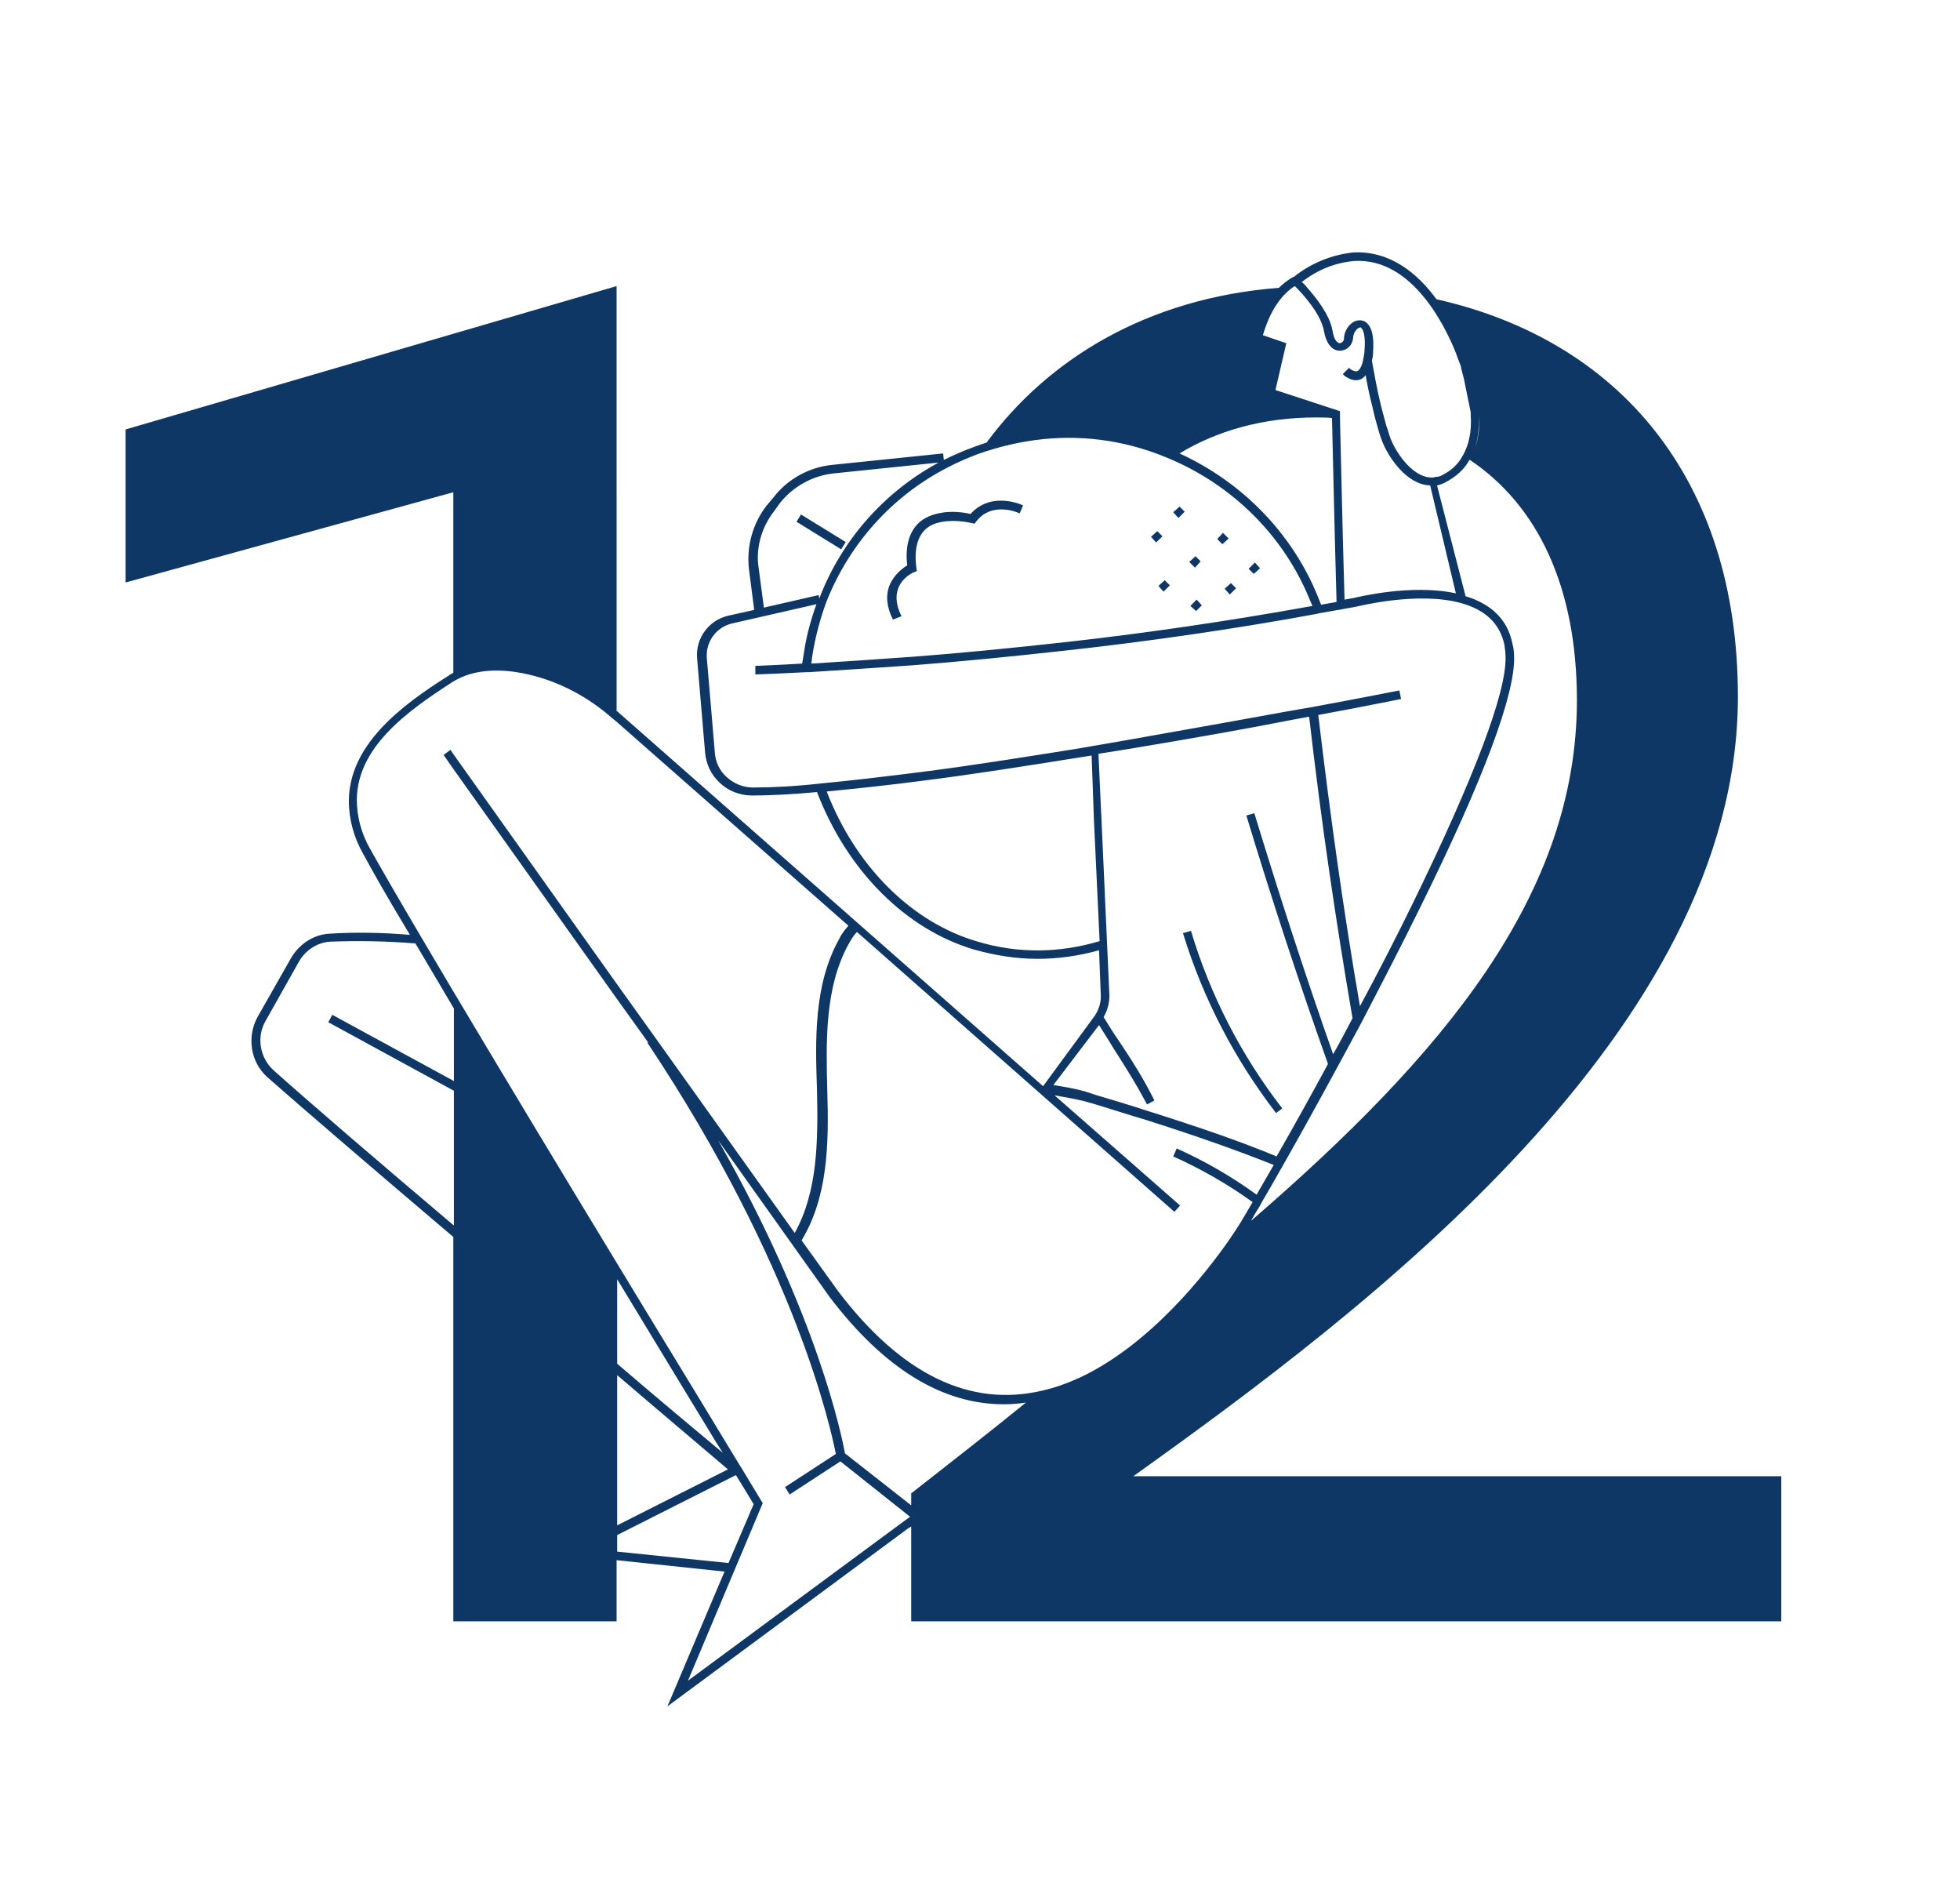
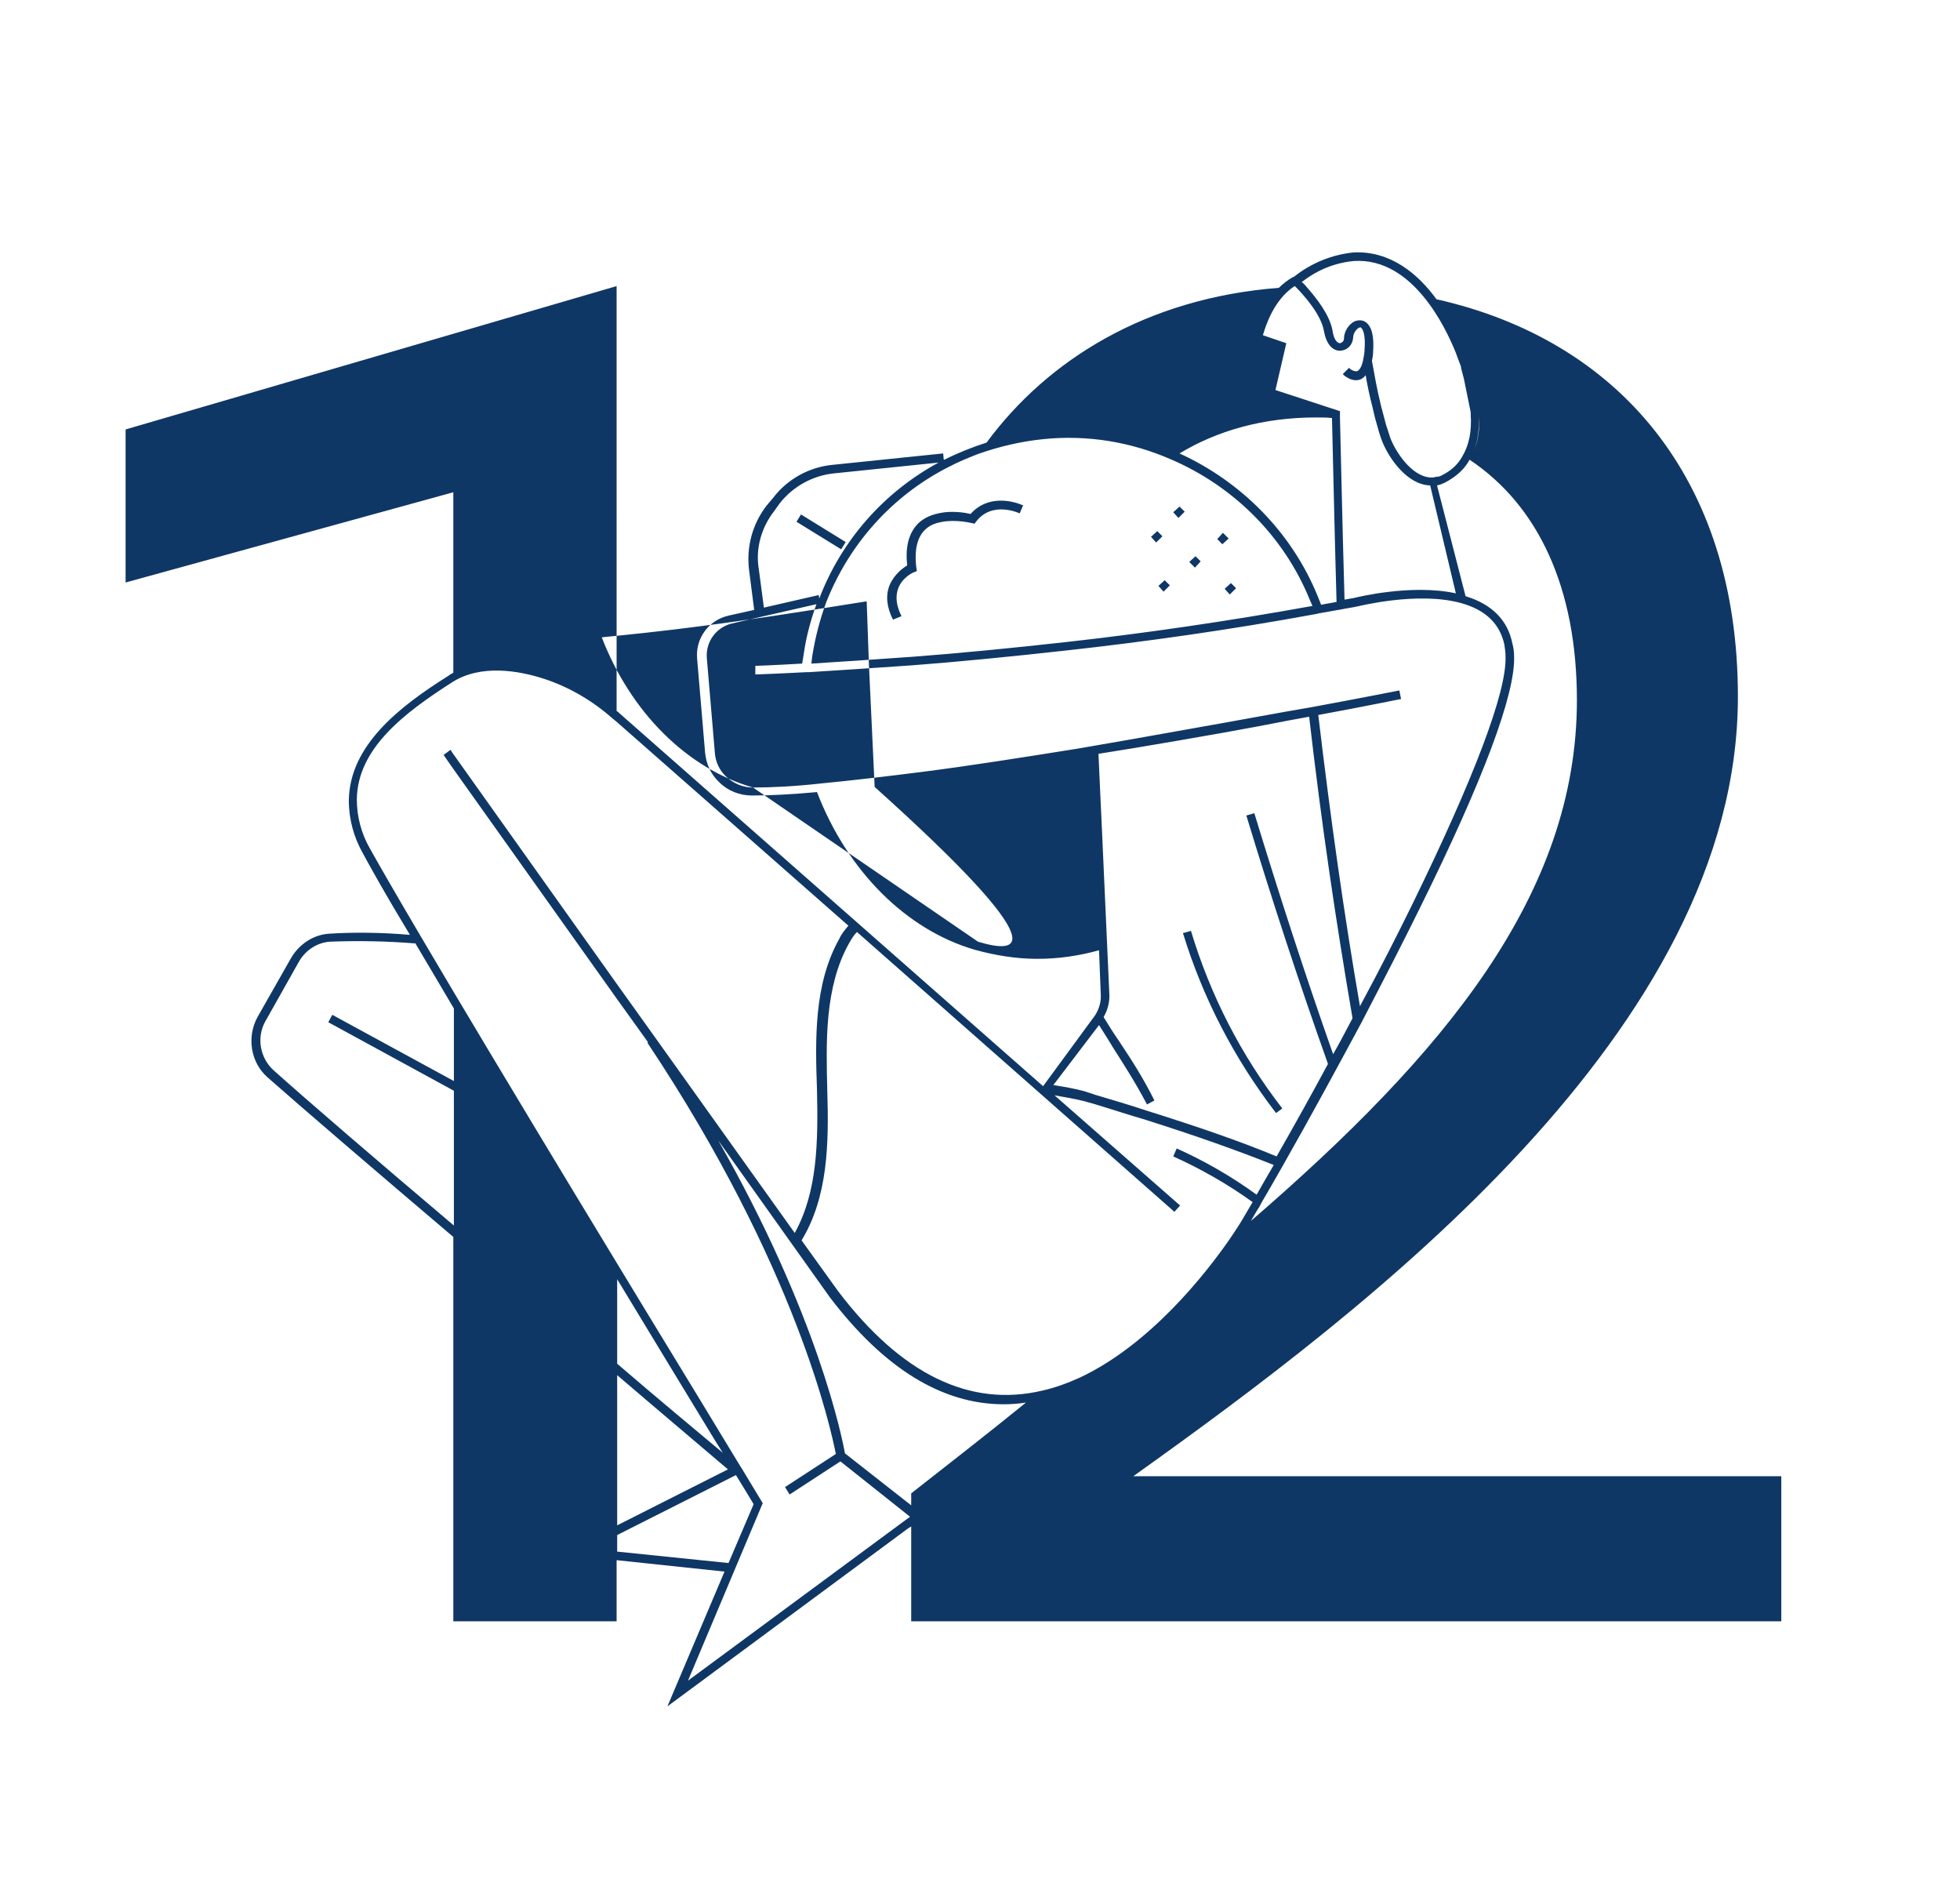
<svg xmlns="http://www.w3.org/2000/svg" version="1.1" id="Layer_1" x="0px" y="0px" viewBox="0 0 343.3 330.3" style="enable-background:new 0 0 343.3 330.3;" xml:space="preserve">
  <style type="text/css">
	.st0{fill:#0F3765;}
	.st1{fill:none;}
</style>
  <g id="Layer_2_00000083079193184858952560000011782064765458130583_">
    <g id="Layer_1-2">
      <g>
-         <path class="st0" d="M198.5,258.5c40.9-29.2,105.9-78.1,105.9-136.5c0-38.5-21.2-62.5-52.8-69.6c-3.2-4.4-8-8.5-14.5-8.2     c-3.9,0.4-7.5,1.9-10.5,4.3l-0.1,0c-0.9,0.5-1.8,1.2-2.5,1.9c-23.2,1.8-40.5,12.6-51.2,27.1c-2.5,0.8-5,1.8-7.4,3l-0.1,0     l-0.1-1.1l-19.4,2c-4.1,0.4-7.9,2.5-10.4,5.8l-1.1,1.3c-2.5,3.2-3.6,7.3-3.1,11.3l0.9,7l-4.5,1c-3.5,0.8-5.8,4-5.5,7.5l1.4,16.5     c0.2,2,1,3.8,2.5,5.2c1.5,1.5,3.6,2.3,5.7,2.3c3.2,0,7-0.2,11.4-0.6c5.3,13.8,15.6,24.1,27.6,27.6c3.6,1,7.3,1.6,11,1.6     c3.6,0,7.2-0.5,10.8-1.5l0.3,7.7c0.1,1.3-0.3,2.6-1,3.7l-9.1,12.4l-74.2-65.3c-0.2-0.2-0.3-0.3-0.5-0.4V50.1l-86,25.1V102     l57.4-15.8v31.6c-0.3,0.2-0.6,0.3-0.8,0.5c-8.6,5.4-17.4,12.2-17.5,21.9c0,3.3,0.9,6.5,2.5,9.3c1.3,2.4,3.9,7.1,8.2,14.2     c-4.7-0.4-9.5-0.5-14.2-0.2c-2.8,0.2-5.3,1.9-6.7,4.4l-5.8,10.2c-1.9,3.5-1.2,7.9,1.7,10.5c6,5.3,18.7,16.2,32.6,28v67.3h28.6     v-10.7l18.9,2l-10,23.6l42.2-31.2l0.5-0.3v16.6H312v-25.4H198.5z M257.4,80.5c12,8,18.8,22.4,18.8,42.1c0,34.1-23.3,62-57.1,91.2     c0.4-0.7,0.9-1.6,1.5-2.5l0.3-0.6c1.1-1.9,2.4-4.1,3.8-6.6c5-8.8,9.6-17.3,13.8-25.1c0-0.1,0.1-0.1,0.1-0.2h0c0,0,0,0,0,0     c3.8-7.3,7.1-13.7,10-19.6c11.3-22.8,16.8-37.7,16.6-44.2c0-0.8-0.1-1.6-0.3-2.3c-0.8-4.1-3.6-6.9-8.2-8.3l-5-19.4     c0.5-0.1,1-0.3,1.4-0.5C255,83.5,256.5,82.2,257.4,80.5c1.3-2.1,1.8-4.9,1.6-8.1l0,0.2C259.3,75.7,258.7,78.3,257.4,80.5z      M259,72.3L259,72.3L259,72.3L259,72.3z M237.2,45.7c5.2-0.3,9.2,2.7,12.1,6.2c2.9,3.5,4.7,7.5,5.5,9.4c0.3,0.7,0.5,1.4,0.8,2.1     l0.3,0.8h0l0,0.2l0,0l0.5,1.9l1.2,5.9c0,0.1,0,0.1,0,0.2h0l0,0.2l0,0c0.2,2.9-0.3,5.3-1.4,7.2c-0.8,1.5-2,2.6-3.6,3.4     c-0.3,0.2-0.7,0.3-1.1,0.3c-0.1,0-0.3,0.1-0.4,0.1c-3.3,0.3-6.3-3.8-7.5-6.7c-0.3-0.8-0.5-1.6-0.8-2.4c-0.3-1.1-0.6-2.3-0.9-3.4     c-0.7-2.8-1.2-5.7-1.6-7.9c0.1-0.5,0.2-1,0.2-1.5c0.2-2.8-0.2-4.5-1.3-5.3c-0.6-0.4-1.3-0.4-2-0.1c-1,0.5-1.8,1.8-1.8,3     c0,0.4-0.3,0.7-0.7,0.8h0c-0.5,0-1.1-0.7-1.3-2.2c-0.5-2.8-2.9-5.8-4.5-7.6c-0.3-0.4-0.6-0.7-0.9-0.9     C230.8,47.2,233.9,46,237.2,45.7z M226.6,50.2c0.1,0,0.1-0.1,0.2-0.1c0,0,0.1,0.1,0.1,0.1c1.3,1.3,4.5,4.8,5,7.8     c0.6,3.3,2.4,3.5,3,3.4c1.1-0.1,2-1,2.1-2.2c0-0.8,0.5-1.5,1-1.8c0.3-0.1,0.4-0.1,0.4,0c0.4,0.3,0.8,1.5,0.6,3.9     c0,0.5-0.1,1-0.2,1.5c-0.2,1.2-0.6,2-1.1,2.2c-0.5,0.1-1.2-0.3-1.4-0.6l-1.1,1.1c0.1,0.2,1.5,1.4,2.9,1c0.4-0.1,0.8-0.4,1.1-0.8     c0.3,1.8,0.7,3.7,1.2,5.6c0.2,0.9,0.4,1.8,0.7,2.8c0.3,1.1,0.6,2.2,1,3.2c1.2,3,4.4,7.6,8.4,7.7l4.5,18.9     c-7.8-1.7-17.4,0.7-17.8,0.8c-0.6,0.1-1.2,0.2-1.7,0.3c-0.4-13.6-0.7-28.4-0.8-31.8c0-0.5,0-0.7,0-0.7l0-0.5l-11.3-3.7l1.9-8.2     l-4.1-1.4C221.7,57,223.1,52.6,226.6,50.2z M230.5,73.1c1,0,1.9,0,2.8,0.1c0.1,3.2,0.4,18.4,0.8,32.2c-0.9,0.2-1.8,0.3-2.7,0.5     c-0.2-0.5-0.4-1-0.6-1.5c-4.6-11.3-13.5-20.1-24.2-25C213.2,75.4,221.3,73.1,230.5,73.1z M165.9,81.9l0.2-0.1     c1.7-0.9,3.4-1.6,5.2-2.3c3.7-1.3,7.5-2.2,11.4-2.6c7.8-0.8,15.4,0.5,22.3,3.5c10.8,4.6,19.8,13.3,24.4,24.6     c0.2,0.4,0.3,0.8,0.5,1.1c-14.9,2.7-29.5,4.8-42.9,6.3c-9.9,1.1-19.1,2-27.1,2.6c-6.9,0.5-13,0.9-17.8,1.2c0.1-0.5,0.1-1,0.2-1.5     c0.5-3.1,1.3-6.2,2.4-9.2C148.7,95.3,156.2,86.9,165.9,81.9z M135.6,89.5l1-1.4c2.3-2.9,5.7-4.8,9.4-5.2l18.4-1.9     c-9.6,5.2-17,13.6-20.9,23.8l-0.1-0.6l-9.6,2.2l-0.9-6.8C132.3,96,133.4,92.3,135.6,89.5z M131.9,137.9c-1.8,0-3.4-0.7-4.7-1.9     c-1.2-1.1-1.9-2.6-2-4.3l-1.4-16.5c-0.2-2.8,1.6-5.3,4.3-6l14.9-3.4c-1,2.8-1.8,5.7-2.2,8.6c-0.1,0.6-0.2,1.2-0.3,1.8     c-5.2,0.3-8.2,0.4-8.2,0.4l0,1.5c0,0,3.3-0.1,9-0.4c0.1,0,0.3,0,0.4,0c4.8-0.3,11-0.7,18.1-1.2c7.9-0.6,17.1-1.5,27-2.6v0     c13.6-1.5,28.6-3.6,43.8-6.4l0.4-0.1c1.1-0.2,2.2-0.4,3.4-0.6l0.6-0.1c0.9-0.2,1.8-0.3,2.7-0.5c0.1,0,10.6-2.7,18.2-0.6     c4.3,1.2,6.8,3.6,7.6,7.3c0.1,0.7,0.2,1.4,0.2,2.1c0.2,6.2-5.5,21.2-16.4,43.5c-2.6,5.3-5.6,11.2-9.1,17.7     c-2.8-16.2-5.1-32.5-7.3-51c8.7-1.6,14.4-2.8,14.5-2.8l-0.3-1.5c0,0-6,1.2-15.2,2.9l-4.6,0.8c-6,1.1-15.5,2.8-26.8,4.8l-6.9,1.2     c-1,0.2-1.9,0.3-2.9,0.5c-10,1.6-18.9,3-26.7,4c-7,0.9-13.1,1.6-18.3,2.1C139.2,137.7,135.2,137.9,131.9,137.9z M171.3,164.9     c-11.5-3.3-21.4-13.1-26.5-26.3c5-0.5,10.9-1.1,17.7-2c7.8-1,16.8-2.4,26.8-4c0.6-0.1,1.2-0.2,1.9-0.3l0.2,5.5l0.2,5.7l1,21.3     C185.6,166.9,178.3,167,171.3,164.9z M192.5,179.5c0.8,1.3,1.6,2.5,2.3,3.7c2.1,3.3,4.1,6.4,6.1,10.2l1.3-0.7     c-2-4-4-7.1-6.2-10.4c-0.9-1.3-1.8-2.7-2.7-4.2c0.7-1.2,1.1-2.7,1-4.1l-1.4-31.1l-0.1-2l-0.4-8.9l6.2-1     c11.4-1.9,20.9-3.6,26.9-4.8l3.8-0.7c2.2,19.1,4.7,35.9,7.6,52.8c-1.1,2.1-2.2,4.2-3.4,6.3c-4.9-13.9-9.5-28.1-13.8-42.2     l-1.4,0.4c4.4,14.5,9.2,29.2,14.3,43.5c-2.8,5.2-5.8,10.6-9,16.2c-6.5-2.7-13.8-5.2-22.7-8c-3-1-6.1-1.9-9.1-2.8l-1.8-0.6     c-1.8-0.5-3.7-0.8-5.5-1.1L192.5,179.5z M205.7,212.2l1-1.1l-22-19.3c1.7,0.3,3.5,0.6,5.1,1l1.8,0.5c3,0.9,6,1.9,9.1,2.8     c8.8,2.8,15.9,5.3,22.4,7.9c-1.1,1.9-2.1,3.6-3,5.2c-4.4-3.2-9.1-5.9-14-8.1l-0.6,1.4c4.9,2.2,9.6,4.9,13.9,8     c-0.8,1.4-1.5,2.5-2,3.4c0,0-0.8,1.3-2.1,3.2c-4.1,5.9-13.8,18.3-26.1,24.1c-2.2,1-4.4,1.8-6.6,2.3h0c-12.7,3-24.7-2.8-35.8-17.4     l-6.4-8.9c4.6-7.6,4.8-16.8,4.5-26.3c-0.2-8.4-0.5-18,3.8-25.7c0.4-0.7,0.8-1.4,1.4-2L205.7,212.2z M79.5,189.3l-21.3-11.6     l-0.7,1.3l22,12v23.6c-13.6-11.5-25.8-22-31.6-27.2c-2.4-2.2-3-5.8-1.4-8.6l5.8-10.3c1.1-2,3.1-3.4,5.4-3.6     c5-0.2,10.1-0.1,15,0.3v-0.1c2.1,3.5,4.3,7.3,6.8,11.5V189.3z M108.1,271.7v-2.9l20.8-10.5c1.6,2.6,2.7,4.4,3.1,5.1l-4.4,10.3     L108.1,271.7z M127.5,257.3l-19.4,9.8v-26.3C115.8,247.4,122.7,253.2,127.5,257.3z M108.1,238.8v-14.8     c6.7,11.1,12.8,21.1,17.3,28.5l1.2,1.9C121.7,250.3,115.2,244.9,108.1,238.8z M158.3,266.4l0.4,0.6L158.3,266.4l-37.8,27.9     l13.1-31.1l-0.2-0.3c0,0-1.2-2-3.2-5.3l0,0c-0.1-0.2-0.3-0.5-0.5-0.8l-3.1-5.1c-4.7-7.8-11.4-18.7-18.6-30.6     c-9.6-15.8-20.2-33.4-28.6-47.5c-2.1-3.5-4-6.8-5.8-9.8c-4.6-7.8-7.4-12.7-8.8-15.2c-1.5-2.6-2.3-5.6-2.3-8.6     c0.1-8.9,8.2-15.1,16.8-20.6c0,0,0,0,0,0c5-3.1,11.5-2,16.1-0.5c4.5,1.5,8.5,3.9,12,7l0.5,0.4l40.7,35.8     c-0.6,0.7-1.2,1.4-1.6,2.3c-4.5,8-4.2,17.8-3.9,26.5c0.2,9,0.1,17.8-3.9,25l-24.5-34.3l-6.8-9.5l-28.6-40.2l-0.4-0.6l-1.2,0.9     l1.6,2.3l28.6,40.2l5.6,7.8l0,0l-0.1,0.1c26.2,39.3,32.2,68,33,72l-8.9,5.8l0.8,1.3l8.9-5.8l12.2,9.7L158.3,266.4z M159.6,261.5     v2.1l-11.6-9.1c-0.5-2.7-4.7-24.1-22.2-54.8l19.5,27.4c9.5,12.5,19.7,18.8,30.5,18.8c1.3,0,2.6-0.1,3.9-0.3     C173.3,250.8,166.5,256.1,159.6,261.5z" />
+         <path class="st0" d="M198.5,258.5c40.9-29.2,105.9-78.1,105.9-136.5c0-38.5-21.2-62.5-52.8-69.6c-3.2-4.4-8-8.5-14.5-8.2     c-3.9,0.4-7.5,1.9-10.5,4.3l-0.1,0c-0.9,0.5-1.8,1.2-2.5,1.9c-23.2,1.8-40.5,12.6-51.2,27.1c-2.5,0.8-5,1.8-7.4,3l-0.1,0     l-0.1-1.1l-19.4,2c-4.1,0.4-7.9,2.5-10.4,5.8l-1.1,1.3c-2.5,3.2-3.6,7.3-3.1,11.3l0.9,7l-4.5,1c-3.5,0.8-5.8,4-5.5,7.5l1.4,16.5     c0.2,2,1,3.8,2.5,5.2c1.5,1.5,3.6,2.3,5.7,2.3c3.2,0,7-0.2,11.4-0.6c5.3,13.8,15.6,24.1,27.6,27.6c3.6,1,7.3,1.6,11,1.6     c3.6,0,7.2-0.5,10.8-1.5l0.3,7.7c0.1,1.3-0.3,2.6-1,3.7l-9.1,12.4l-74.2-65.3c-0.2-0.2-0.3-0.3-0.5-0.4V50.1l-86,25.1V102     l57.4-15.8v31.6c-0.3,0.2-0.6,0.3-0.8,0.5c-8.6,5.4-17.4,12.2-17.5,21.9c0,3.3,0.9,6.5,2.5,9.3c1.3,2.4,3.9,7.1,8.2,14.2     c-4.7-0.4-9.5-0.5-14.2-0.2c-2.8,0.2-5.3,1.9-6.7,4.4l-5.8,10.2c-1.9,3.5-1.2,7.9,1.7,10.5c6,5.3,18.7,16.2,32.6,28v67.3h28.6     v-10.7l18.9,2l-10,23.6l42.2-31.2l0.5-0.3v16.6H312v-25.4H198.5z M257.4,80.5c12,8,18.8,22.4,18.8,42.1c0,34.1-23.3,62-57.1,91.2     c0.4-0.7,0.9-1.6,1.5-2.5l0.3-0.6c1.1-1.9,2.4-4.1,3.8-6.6c5-8.8,9.6-17.3,13.8-25.1c0-0.1,0.1-0.1,0.1-0.2h0c0,0,0,0,0,0     c3.8-7.3,7.1-13.7,10-19.6c11.3-22.8,16.8-37.7,16.6-44.2c0-0.8-0.1-1.6-0.3-2.3c-0.8-4.1-3.6-6.9-8.2-8.3l-5-19.4     c0.5-0.1,1-0.3,1.4-0.5C255,83.5,256.5,82.2,257.4,80.5c1.3-2.1,1.8-4.9,1.6-8.1l0,0.2C259.3,75.7,258.7,78.3,257.4,80.5z      M259,72.3L259,72.3L259,72.3L259,72.3z M237.2,45.7c5.2-0.3,9.2,2.7,12.1,6.2c2.9,3.5,4.7,7.5,5.5,9.4c0.3,0.7,0.5,1.4,0.8,2.1     l0.3,0.8h0l0,0.2l0,0l0.5,1.9l1.2,5.9c0,0.1,0,0.1,0,0.2h0l0,0.2l0,0c0.2,2.9-0.3,5.3-1.4,7.2c-0.8,1.5-2,2.6-3.6,3.4     c-0.3,0.2-0.7,0.3-1.1,0.3c-0.1,0-0.3,0.1-0.4,0.1c-3.3,0.3-6.3-3.8-7.5-6.7c-0.3-0.8-0.5-1.6-0.8-2.4c-0.3-1.1-0.6-2.3-0.9-3.4     c-0.7-2.8-1.2-5.7-1.6-7.9c0.1-0.5,0.2-1,0.2-1.5c0.2-2.8-0.2-4.5-1.3-5.3c-0.6-0.4-1.3-0.4-2-0.1c-1,0.5-1.8,1.8-1.8,3     c0,0.4-0.3,0.7-0.7,0.8h0c-0.5,0-1.1-0.7-1.3-2.2c-0.5-2.8-2.9-5.8-4.5-7.6c-0.3-0.4-0.6-0.7-0.9-0.9     C230.8,47.2,233.9,46,237.2,45.7z M226.6,50.2c0.1,0,0.1-0.1,0.2-0.1c0,0,0.1,0.1,0.1,0.1c1.3,1.3,4.5,4.8,5,7.8     c0.6,3.3,2.4,3.5,3,3.4c1.1-0.1,2-1,2.1-2.2c0-0.8,0.5-1.5,1-1.8c0.3-0.1,0.4-0.1,0.4,0c0.4,0.3,0.8,1.5,0.6,3.9     c0,0.5-0.1,1-0.2,1.5c-0.2,1.2-0.6,2-1.1,2.2c-0.5,0.1-1.2-0.3-1.4-0.6l-1.1,1.1c0.1,0.2,1.5,1.4,2.9,1c0.4-0.1,0.8-0.4,1.1-0.8     c0.3,1.8,0.7,3.7,1.2,5.6c0.2,0.9,0.4,1.8,0.7,2.8c0.3,1.1,0.6,2.2,1,3.2c1.2,3,4.4,7.6,8.4,7.7l4.5,18.9     c-7.8-1.7-17.4,0.7-17.8,0.8c-0.6,0.1-1.2,0.2-1.7,0.3c-0.4-13.6-0.7-28.4-0.8-31.8c0-0.5,0-0.7,0-0.7l0-0.5l-11.3-3.7l1.9-8.2     l-4.1-1.4C221.7,57,223.1,52.6,226.6,50.2z M230.5,73.1c1,0,1.9,0,2.8,0.1c0.1,3.2,0.4,18.4,0.8,32.2c-0.9,0.2-1.8,0.3-2.7,0.5     c-0.2-0.5-0.4-1-0.6-1.5c-4.6-11.3-13.5-20.1-24.2-25C213.2,75.4,221.3,73.1,230.5,73.1z M165.9,81.9l0.2-0.1     c1.7-0.9,3.4-1.6,5.2-2.3c3.7-1.3,7.5-2.2,11.4-2.6c7.8-0.8,15.4,0.5,22.3,3.5c10.8,4.6,19.8,13.3,24.4,24.6     c0.2,0.4,0.3,0.8,0.5,1.1c-14.9,2.7-29.5,4.8-42.9,6.3c-9.9,1.1-19.1,2-27.1,2.6c-6.9,0.5-13,0.9-17.8,1.2c0.1-0.5,0.1-1,0.2-1.5     c0.5-3.1,1.3-6.2,2.4-9.2C148.7,95.3,156.2,86.9,165.9,81.9z M135.6,89.5l1-1.4c2.3-2.9,5.7-4.8,9.4-5.2l18.4-1.9     c-9.6,5.2-17,13.6-20.9,23.8l-0.1-0.6l-9.6,2.2l-0.9-6.8C132.3,96,133.4,92.3,135.6,89.5z M131.9,137.9c-1.8,0-3.4-0.7-4.7-1.9     c-1.2-1.1-1.9-2.6-2-4.3l-1.4-16.5c-0.2-2.8,1.6-5.3,4.3-6l14.9-3.4c-1,2.8-1.8,5.7-2.2,8.6c-0.1,0.6-0.2,1.2-0.3,1.8     c-5.2,0.3-8.2,0.4-8.2,0.4l0,1.5c0,0,3.3-0.1,9-0.4c0.1,0,0.3,0,0.4,0c4.8-0.3,11-0.7,18.1-1.2c7.9-0.6,17.1-1.5,27-2.6v0     c13.6-1.5,28.6-3.6,43.8-6.4l0.4-0.1c1.1-0.2,2.2-0.4,3.4-0.6l0.6-0.1c0.9-0.2,1.8-0.3,2.7-0.5c0.1,0,10.6-2.7,18.2-0.6     c4.3,1.2,6.8,3.6,7.6,7.3c0.1,0.7,0.2,1.4,0.2,2.1c0.2,6.2-5.5,21.2-16.4,43.5c-2.6,5.3-5.6,11.2-9.1,17.7     c-2.8-16.2-5.1-32.5-7.3-51c8.7-1.6,14.4-2.8,14.5-2.8l-0.3-1.5c0,0-6,1.2-15.2,2.9l-4.6,0.8c-6,1.1-15.5,2.8-26.8,4.8l-6.9,1.2     c-1,0.2-1.9,0.3-2.9,0.5c-10,1.6-18.9,3-26.7,4c-7,0.9-13.1,1.6-18.3,2.1C139.2,137.7,135.2,137.9,131.9,137.9z c-11.5-3.3-21.4-13.1-26.5-26.3c5-0.5,10.9-1.1,17.7-2c7.8-1,16.8-2.4,26.8-4c0.6-0.1,1.2-0.2,1.9-0.3l0.2,5.5l0.2,5.7l1,21.3     C185.6,166.9,178.3,167,171.3,164.9z M192.5,179.5c0.8,1.3,1.6,2.5,2.3,3.7c2.1,3.3,4.1,6.4,6.1,10.2l1.3-0.7     c-2-4-4-7.1-6.2-10.4c-0.9-1.3-1.8-2.7-2.7-4.2c0.7-1.2,1.1-2.7,1-4.1l-1.4-31.1l-0.1-2l-0.4-8.9l6.2-1     c11.4-1.9,20.9-3.6,26.9-4.8l3.8-0.7c2.2,19.1,4.7,35.9,7.6,52.8c-1.1,2.1-2.2,4.2-3.4,6.3c-4.9-13.9-9.5-28.1-13.8-42.2     l-1.4,0.4c4.4,14.5,9.2,29.2,14.3,43.5c-2.8,5.2-5.8,10.6-9,16.2c-6.5-2.7-13.8-5.2-22.7-8c-3-1-6.1-1.9-9.1-2.8l-1.8-0.6     c-1.8-0.5-3.7-0.8-5.5-1.1L192.5,179.5z M205.7,212.2l1-1.1l-22-19.3c1.7,0.3,3.5,0.6,5.1,1l1.8,0.5c3,0.9,6,1.9,9.1,2.8     c8.8,2.8,15.9,5.3,22.4,7.9c-1.1,1.9-2.1,3.6-3,5.2c-4.4-3.2-9.1-5.9-14-8.1l-0.6,1.4c4.9,2.2,9.6,4.9,13.9,8     c-0.8,1.4-1.5,2.5-2,3.4c0,0-0.8,1.3-2.1,3.2c-4.1,5.9-13.8,18.3-26.1,24.1c-2.2,1-4.4,1.8-6.6,2.3h0c-12.7,3-24.7-2.8-35.8-17.4     l-6.4-8.9c4.6-7.6,4.8-16.8,4.5-26.3c-0.2-8.4-0.5-18,3.8-25.7c0.4-0.7,0.8-1.4,1.4-2L205.7,212.2z M79.5,189.3l-21.3-11.6     l-0.7,1.3l22,12v23.6c-13.6-11.5-25.8-22-31.6-27.2c-2.4-2.2-3-5.8-1.4-8.6l5.8-10.3c1.1-2,3.1-3.4,5.4-3.6     c5-0.2,10.1-0.1,15,0.3v-0.1c2.1,3.5,4.3,7.3,6.8,11.5V189.3z M108.1,271.7v-2.9l20.8-10.5c1.6,2.6,2.7,4.4,3.1,5.1l-4.4,10.3     L108.1,271.7z M127.5,257.3l-19.4,9.8v-26.3C115.8,247.4,122.7,253.2,127.5,257.3z M108.1,238.8v-14.8     c6.7,11.1,12.8,21.1,17.3,28.5l1.2,1.9C121.7,250.3,115.2,244.9,108.1,238.8z M158.3,266.4l0.4,0.6L158.3,266.4l-37.8,27.9     l13.1-31.1l-0.2-0.3c0,0-1.2-2-3.2-5.3l0,0c-0.1-0.2-0.3-0.5-0.5-0.8l-3.1-5.1c-4.7-7.8-11.4-18.7-18.6-30.6     c-9.6-15.8-20.2-33.4-28.6-47.5c-2.1-3.5-4-6.8-5.8-9.8c-4.6-7.8-7.4-12.7-8.8-15.2c-1.5-2.6-2.3-5.6-2.3-8.6     c0.1-8.9,8.2-15.1,16.8-20.6c0,0,0,0,0,0c5-3.1,11.5-2,16.1-0.5c4.5,1.5,8.5,3.9,12,7l0.5,0.4l40.7,35.8     c-0.6,0.7-1.2,1.4-1.6,2.3c-4.5,8-4.2,17.8-3.9,26.5c0.2,9,0.1,17.8-3.9,25l-24.5-34.3l-6.8-9.5l-28.6-40.2l-0.4-0.6l-1.2,0.9     l1.6,2.3l28.6,40.2l5.6,7.8l0,0l-0.1,0.1c26.2,39.3,32.2,68,33,72l-8.9,5.8l0.8,1.3l8.9-5.8l12.2,9.7L158.3,266.4z M159.6,261.5     v2.1l-11.6-9.1c-0.5-2.7-4.7-24.1-22.2-54.8l19.5,27.4c9.5,12.5,19.7,18.8,30.5,18.8c1.3,0,2.6-0.1,3.9-0.3     C173.3,250.8,166.5,256.1,159.6,261.5z" />
        <rect x="143.1" y="88.5" transform="matrix(0.525 -0.851 0.851 0.525 -10.934 166.68)" class="st0" width="1.5" height="9.2" />
        <path class="st0" d="M157.9,107.9c-0.9-1.8-1.1-3.4-0.6-4.8c0.7-2,2.7-2.9,2.8-2.9l0.5-0.2l-0.1-0.6c-0.4-3.2,0.2-5.5,1.7-6.8     c0.8-0.7,1.7-1,2.7-1.2c2.6-0.5,5.3,0.2,5.3,0.2l0.5,0.1l0.3-0.4c2.8-3.6,7.4-1.5,7.6-1.4l0.6-1.4c-2-0.9-6.3-1.8-9.2,1.5     c-0.8-0.2-2.6-0.5-4.5-0.3c-1.5,0.2-3.1,0.6-4.4,1.7c-1.8,1.6-2.6,4.1-2.2,7.6c-0.8,0.5-2.3,1.6-3.1,3.5c-0.7,1.8-0.5,3.8,0.6,6     L157.9,107.9z" />
        <polygon class="st0" points="215.4,104.1 216.5,103 215.6,102.1 214.5,103.1    " />
-         <polygon class="st0" points="220.7,99.5 219.8,98.5 218.7,99.6 219.6,100.5    " />
        <polygon class="st0" points="215.2,94.3 214.2,93.3 213.2,94.4 214.1,95.3    " />
        <polygon class="st0" points="207.5,89.6 206.6,88.7 205.5,89.7 206.4,90.7    " />
        <polygon class="st0" points="203.8,103.6 204.9,102.5 204,101.6 202.9,102.6    " />
-         <polygon class="st0" points="208.5,106.1 209.5,107 210.5,106 209.6,105    " />
        <polygon class="st0" points="203.6,93.9 202.7,93 201.6,94 202.5,95    " />
        <polygon class="st0" points="210.3,98.3 209.4,97.4 208.3,98.4 209.3,99.4    " />
        <path class="st0" d="M224.6,194.1c-7.2-9.3-12.6-19.8-16-31.1l-1.4,0.4c3.5,11.4,9,22,16.3,31.5L224.6,194.1z" />
      </g>
      <rect class="st1" width="343.3" height="330.3" />
    </g>
  </g>
</svg>